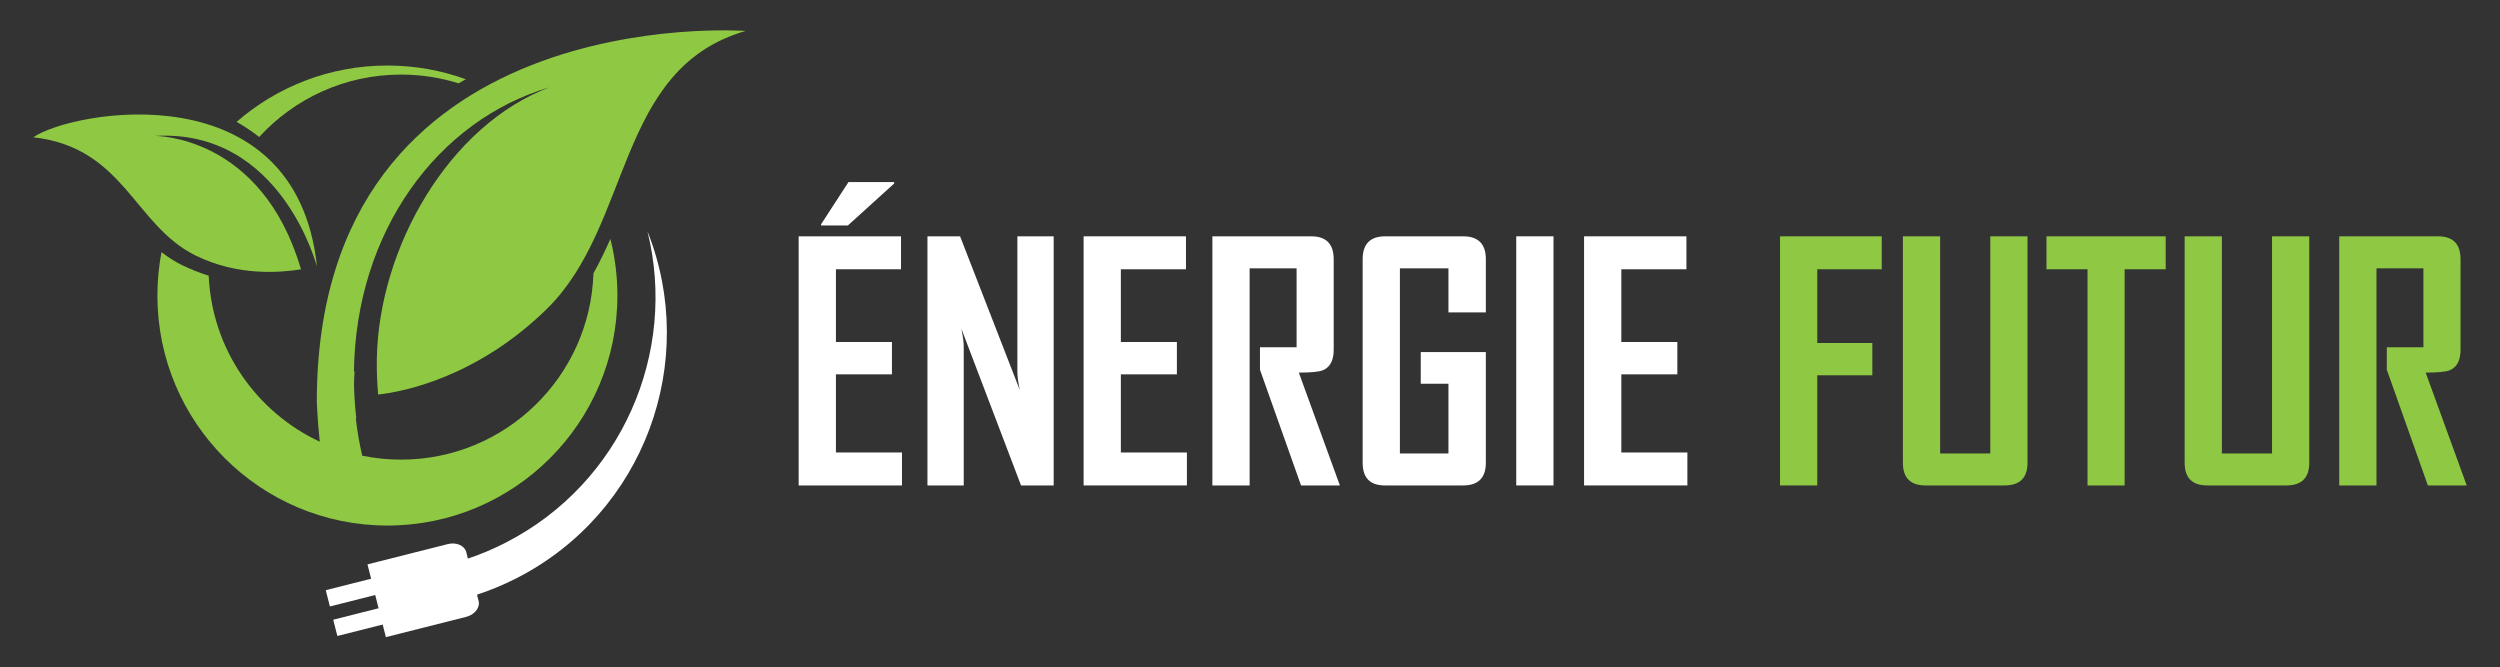
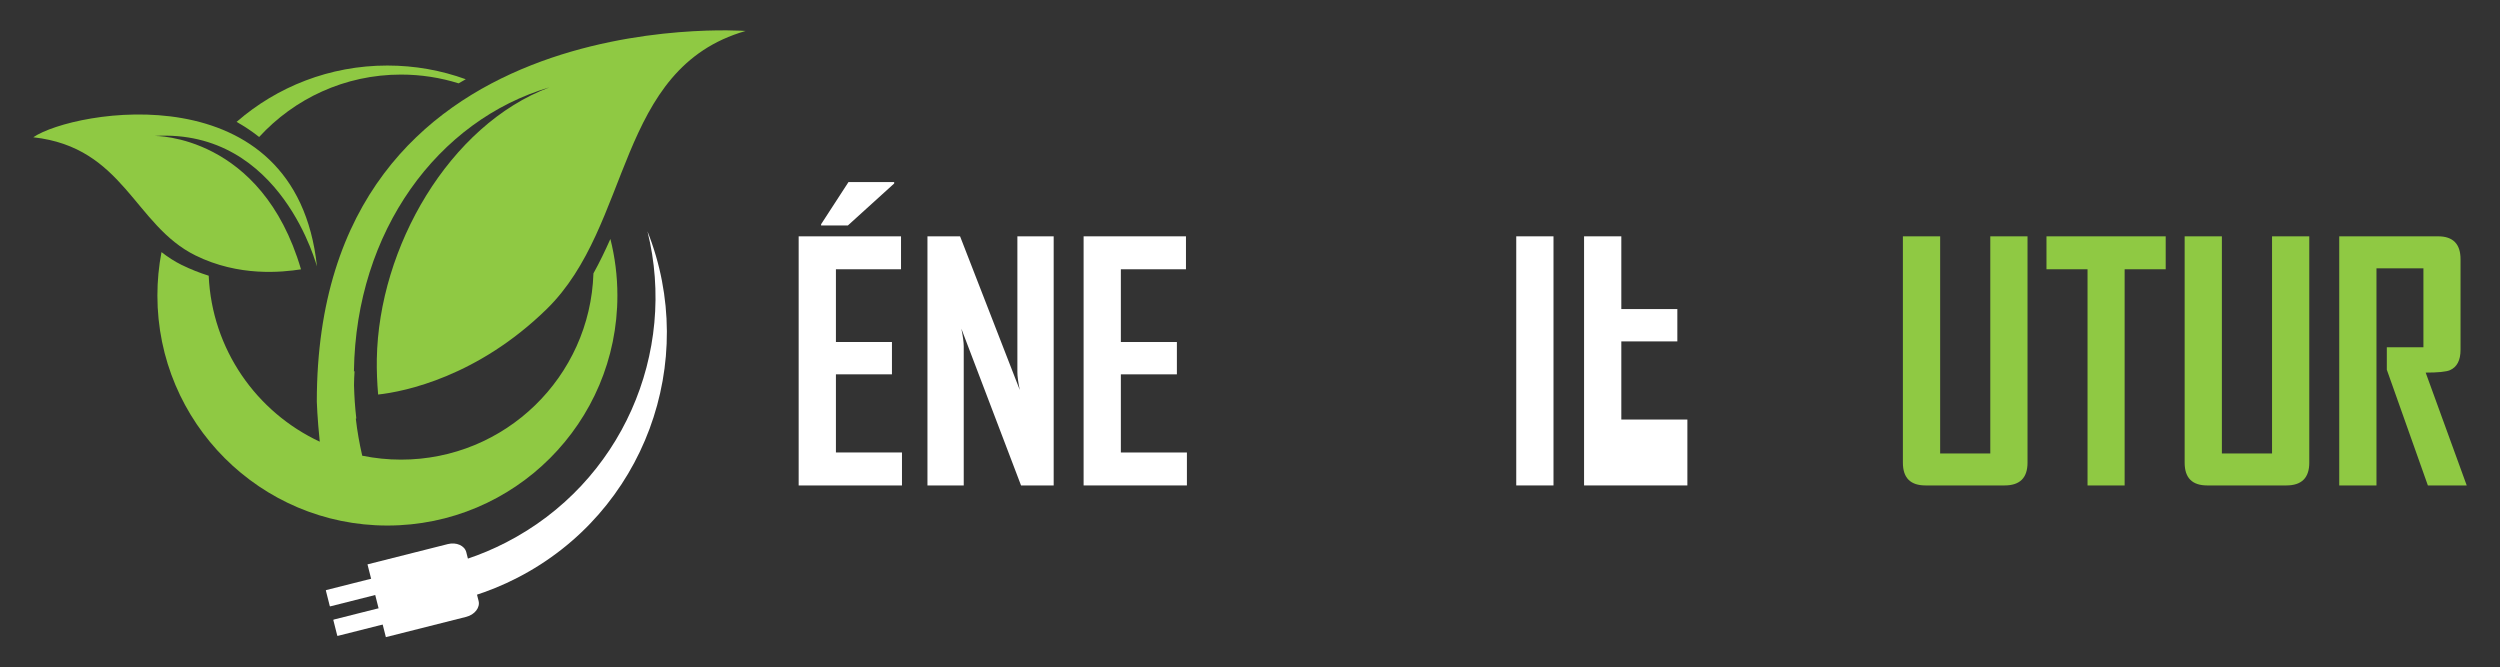
<svg xmlns="http://www.w3.org/2000/svg" version="1.1" id="Calque_1" x="0px" y="0px" width="206px" height="55px" viewBox="0 0 206 55" enable-background="new 0 0 206 55" xml:space="preserve">
  <rect x="0" y="0" width="206" height="55" fill="#333333" stroke="none" />
  <g>
    <g>
      <g>
        <path fill="#FFFFFF" d="M74.323,40H65.81V19.473h8.434v2.715h-5.364v5.994h4.617v2.664h-4.617v6.439h5.443V40z M73.68,15.119     l-3.817,3.461h-2.204v-0.104L69.916,15h3.764V15.119z" />
        <path fill="#FFFFFF" d="M86.823,40h-2.689l-4.919-12.92c0.131,0.631,0.197,1.125,0.197,1.482V40h-2.99V19.473h2.688l4.919,12.658     c-0.131-0.629-0.197-1.123-0.197-1.482V19.473h2.991V40z" />
        <path fill="#FFFFFF" d="M97.801,40h-8.512V19.473h8.434v2.715h-5.365v5.994h4.617v2.664h-4.617v6.439h5.443V40z" />
-         <path fill="#FFFFFF" d="M110.406,40h-3.2l-3.384-9.535v-1.85h3.017v-6.506h-3.87V40h-3.069V19.473h8.146     c1.233,0,1.85,0.631,1.85,1.889v7.465c0,0.865-0.293,1.424-0.879,1.678c-0.315,0.131-0.979,0.197-1.994,0.197L110.406,40z" />
-         <path fill="#FFFFFF" d="M122.434,38.125c0,1.25-0.625,1.875-1.875,1.875h-6.453c-1.216,0-1.823-0.625-1.823-1.875V21.361     c0-1.258,0.621-1.889,1.862-1.889h6.414c1.25,0,1.875,0.631,1.875,1.889v4.381h-3.082v-3.633h-4v15.254h4v-5.744h-2.282V29.01     h5.364V38.125z" />
        <path fill="#FFFFFF" d="M128.008,40h-3.069V19.473h3.069V40z" />
-         <path fill="#FFFFFF" d="M139.04,40h-8.513V19.473h8.434v2.715h-5.364v5.994h4.616v2.664h-4.616v6.439h5.443V40z" />
-         <path fill="#8FC943" d="M155.055,22.188h-5.313v6.074h4.539v2.662h-4.539V40h-3.068V19.473h8.381V22.188z" />
+         <path fill="#FFFFFF" d="M139.04,40h-8.513V19.473h8.434h-5.364v5.994h4.616v2.664h-4.616v6.439h5.443V40z" />
        <path fill="#8FC943" d="M167.068,38.125c0,1.25-0.629,1.875-1.889,1.875h-6.518c-1.242,0-1.863-0.625-1.863-1.875V19.473h3.07     v17.891H164V19.473h3.068V38.125z" />
        <path fill="#8FC943" d="M178.455,22.188h-3.385V40h-3.057V22.188h-3.383v-2.715h9.824V22.188z" />
        <path fill="#8FC943" d="M190.285,38.125c0,1.25-0.629,1.875-1.889,1.875h-6.52c-1.242,0-1.861-0.625-1.861-1.875V19.473h3.068     v17.891h4.133V19.473h3.068V38.125z" />
        <path fill="#8FC943" d="M203.258,40h-3.201l-3.383-9.535v-1.85h3.016v-6.506h-3.869V40h-3.068V19.473h8.145     c1.232,0,1.85,0.631,1.85,1.889v7.465c0,0.865-0.293,1.424-0.879,1.678c-0.314,0.131-0.98,0.197-1.994,0.197L203.258,40z" />
      </g>
    </g>
    <g>
      <g>
        <path fill="#8FC943" d="M33.044,6.145c1.653,0,3.247,0.254,4.746,0.723c0.194-0.113,0.392-0.227,0.59-0.338     C36.365,5.799,34.189,5.4,31.921,5.4c-4.755,0-9.1,1.75-12.427,4.643c0.634,0.355,1.256,0.768,1.86,1.244     C24.254,8.127,28.418,6.145,33.044,6.145z" />
        <path fill="#8FC943" d="M31.05,29.578c-0.017,0.986,0.026,1.963,0.108,2.932c2.213-0.24,8.206-1.492,13.879-7.031     c7.099-6.93,5.67-19.838,16.403-22.928c0,0-35.335-2.652-35.335,30.547c0,0,0.04,1.334,0.243,3.297     c-5.212-2.432-8.884-7.609-9.151-13.676c-0.726-0.227-1.479-0.52-2.247-0.898c-0.578-0.285-1.122-0.641-1.643-1.047     c-0.221,1.16-0.338,2.355-0.338,3.578c0,10.469,8.485,18.953,18.952,18.953s18.952-8.484,18.952-18.953     c0-1.607-0.201-3.17-0.578-4.662c-0.433,0.979-0.893,1.932-1.396,2.838c-0.273,8.521-7.266,15.346-15.854,15.346     c-1.096,0-2.165-0.113-3.198-0.324c-0.226-0.986-0.411-2.01-0.529-3.057l0.042-0.012c-0.104-0.902-0.168-1.818-0.19-2.738     c0.004-0.395,0.019-0.787,0.047-1.18l-0.053,0.066c0-0.02,0-0.039,0-0.061c0.17-11.514,6.891-20.652,16.12-23.375     C37.012,10.303,31.208,20.375,31.05,29.578z" />
        <path fill="#8FC943" d="M12.75,11.201c10.526-0.623,13.388,10.941,13.367,10.746C24.399,5.811,6.034,9.068,2.742,11.311     c7.473,0.828,8.304,7.242,13.365,9.738c3.586,1.768,7.125,1.385,8.696,1.145C21.544,11.084,12.75,11.201,12.75,11.201z" />
        <g>
          <g>
            <path fill="#FFFFFF" d="M36.904,44.832l-6.623,1.672l1.514,5.996l6.623-1.672c0.697-0.176,1.155-0.764,1.018-1.309l-1.015-4.02       C38.284,44.957,37.602,44.656,36.904,44.832z" />
          </g>
          <g>
            <path fill="#FFFFFF" d="M34.619,48.094l-7.4,1.869c-0.02,0.006-0.041-0.006-0.046-0.027l-0.32-1.268       c-0.005-0.02,0.007-0.041,0.027-0.047l7.4-1.867c0.02-0.006,0.04,0.006,0.045,0.027l0.321,1.268       C34.651,48.068,34.639,48.09,34.619,48.094z" />
          </g>
          <g>
            <path fill="#FFFFFF" d="M35.233,50.527l-7.4,1.869c-0.02,0.006-0.041-0.006-0.045-0.027l-0.32-1.268       c-0.005-0.02,0.007-0.041,0.027-0.047l7.4-1.867c0.02-0.006,0.041,0.006,0.046,0.027l0.32,1.268       C35.266,50.502,35.253,50.523,35.233,50.527z" />
          </g>
        </g>
        <path fill="#FFFFFF" d="M53.351,19.061c2.48,9.984-2.105,20.727-11.651,25.637c-2.092,1.078-4.274,1.795-6.476,2.182v3.051     c2.519-0.332,5.024-1.094,7.412-2.324C53.116,42.213,57.619,29.791,53.351,19.061z" />
      </g>
    </g>
  </g>
</svg>